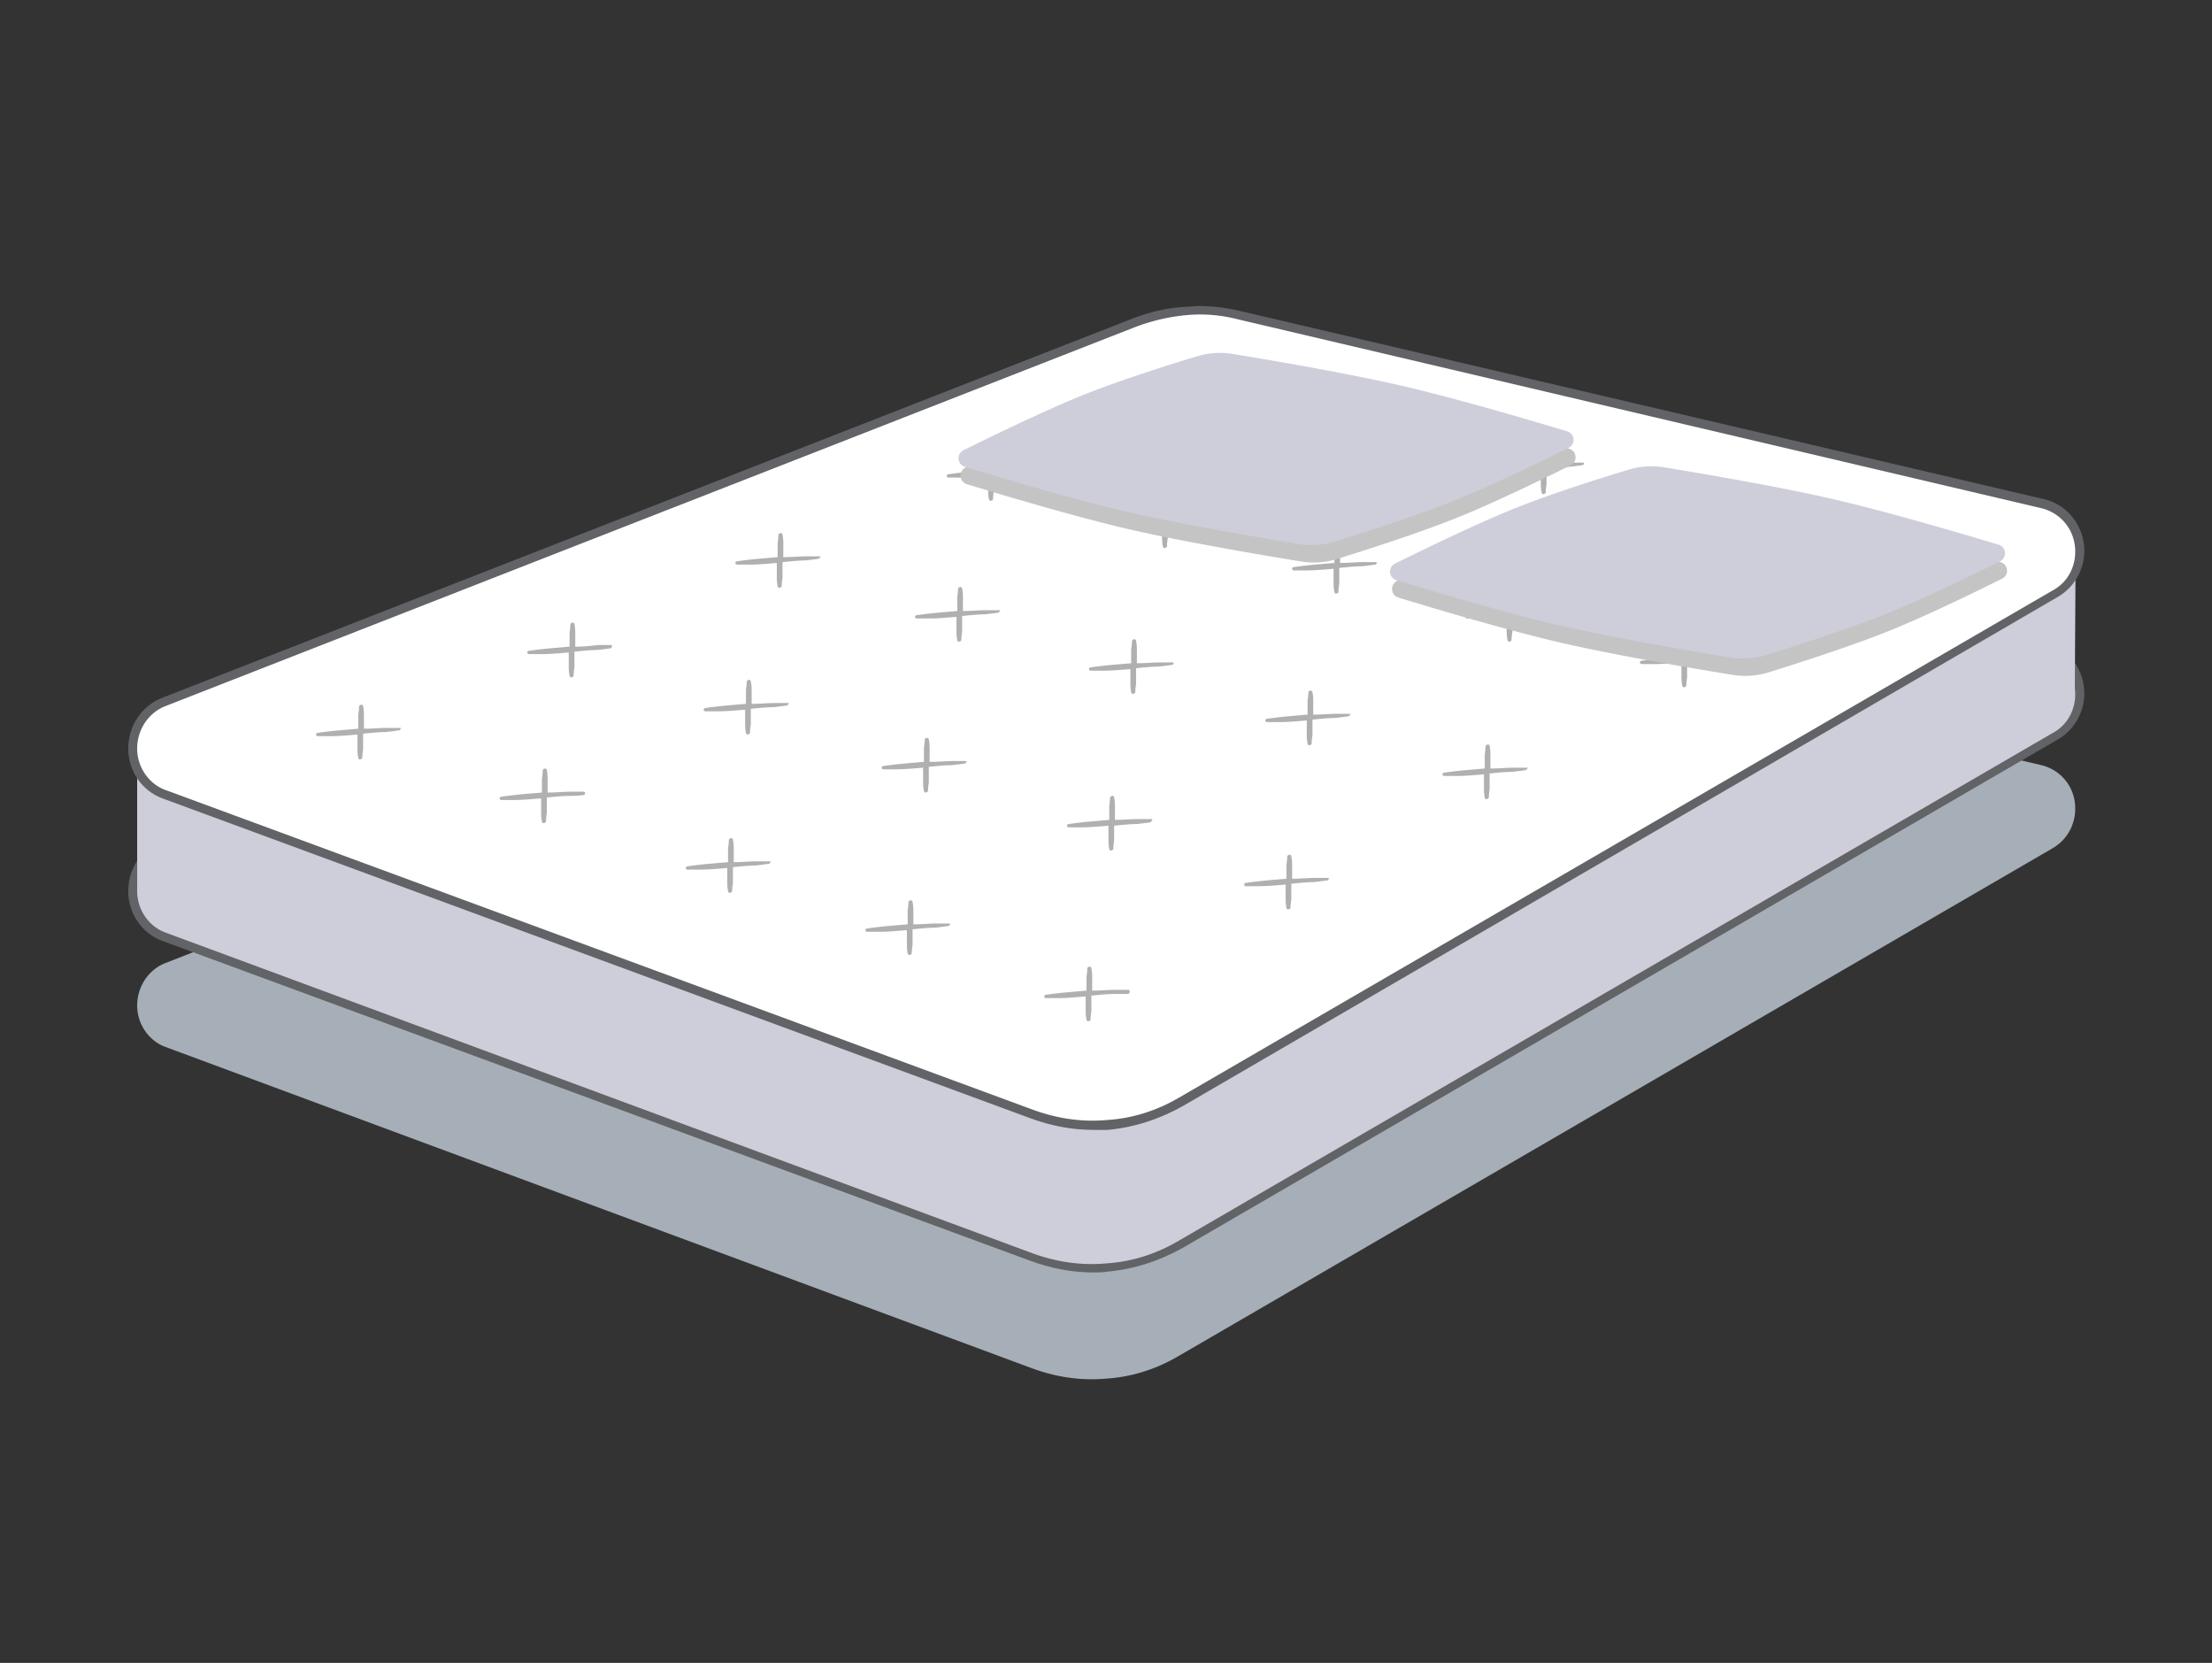
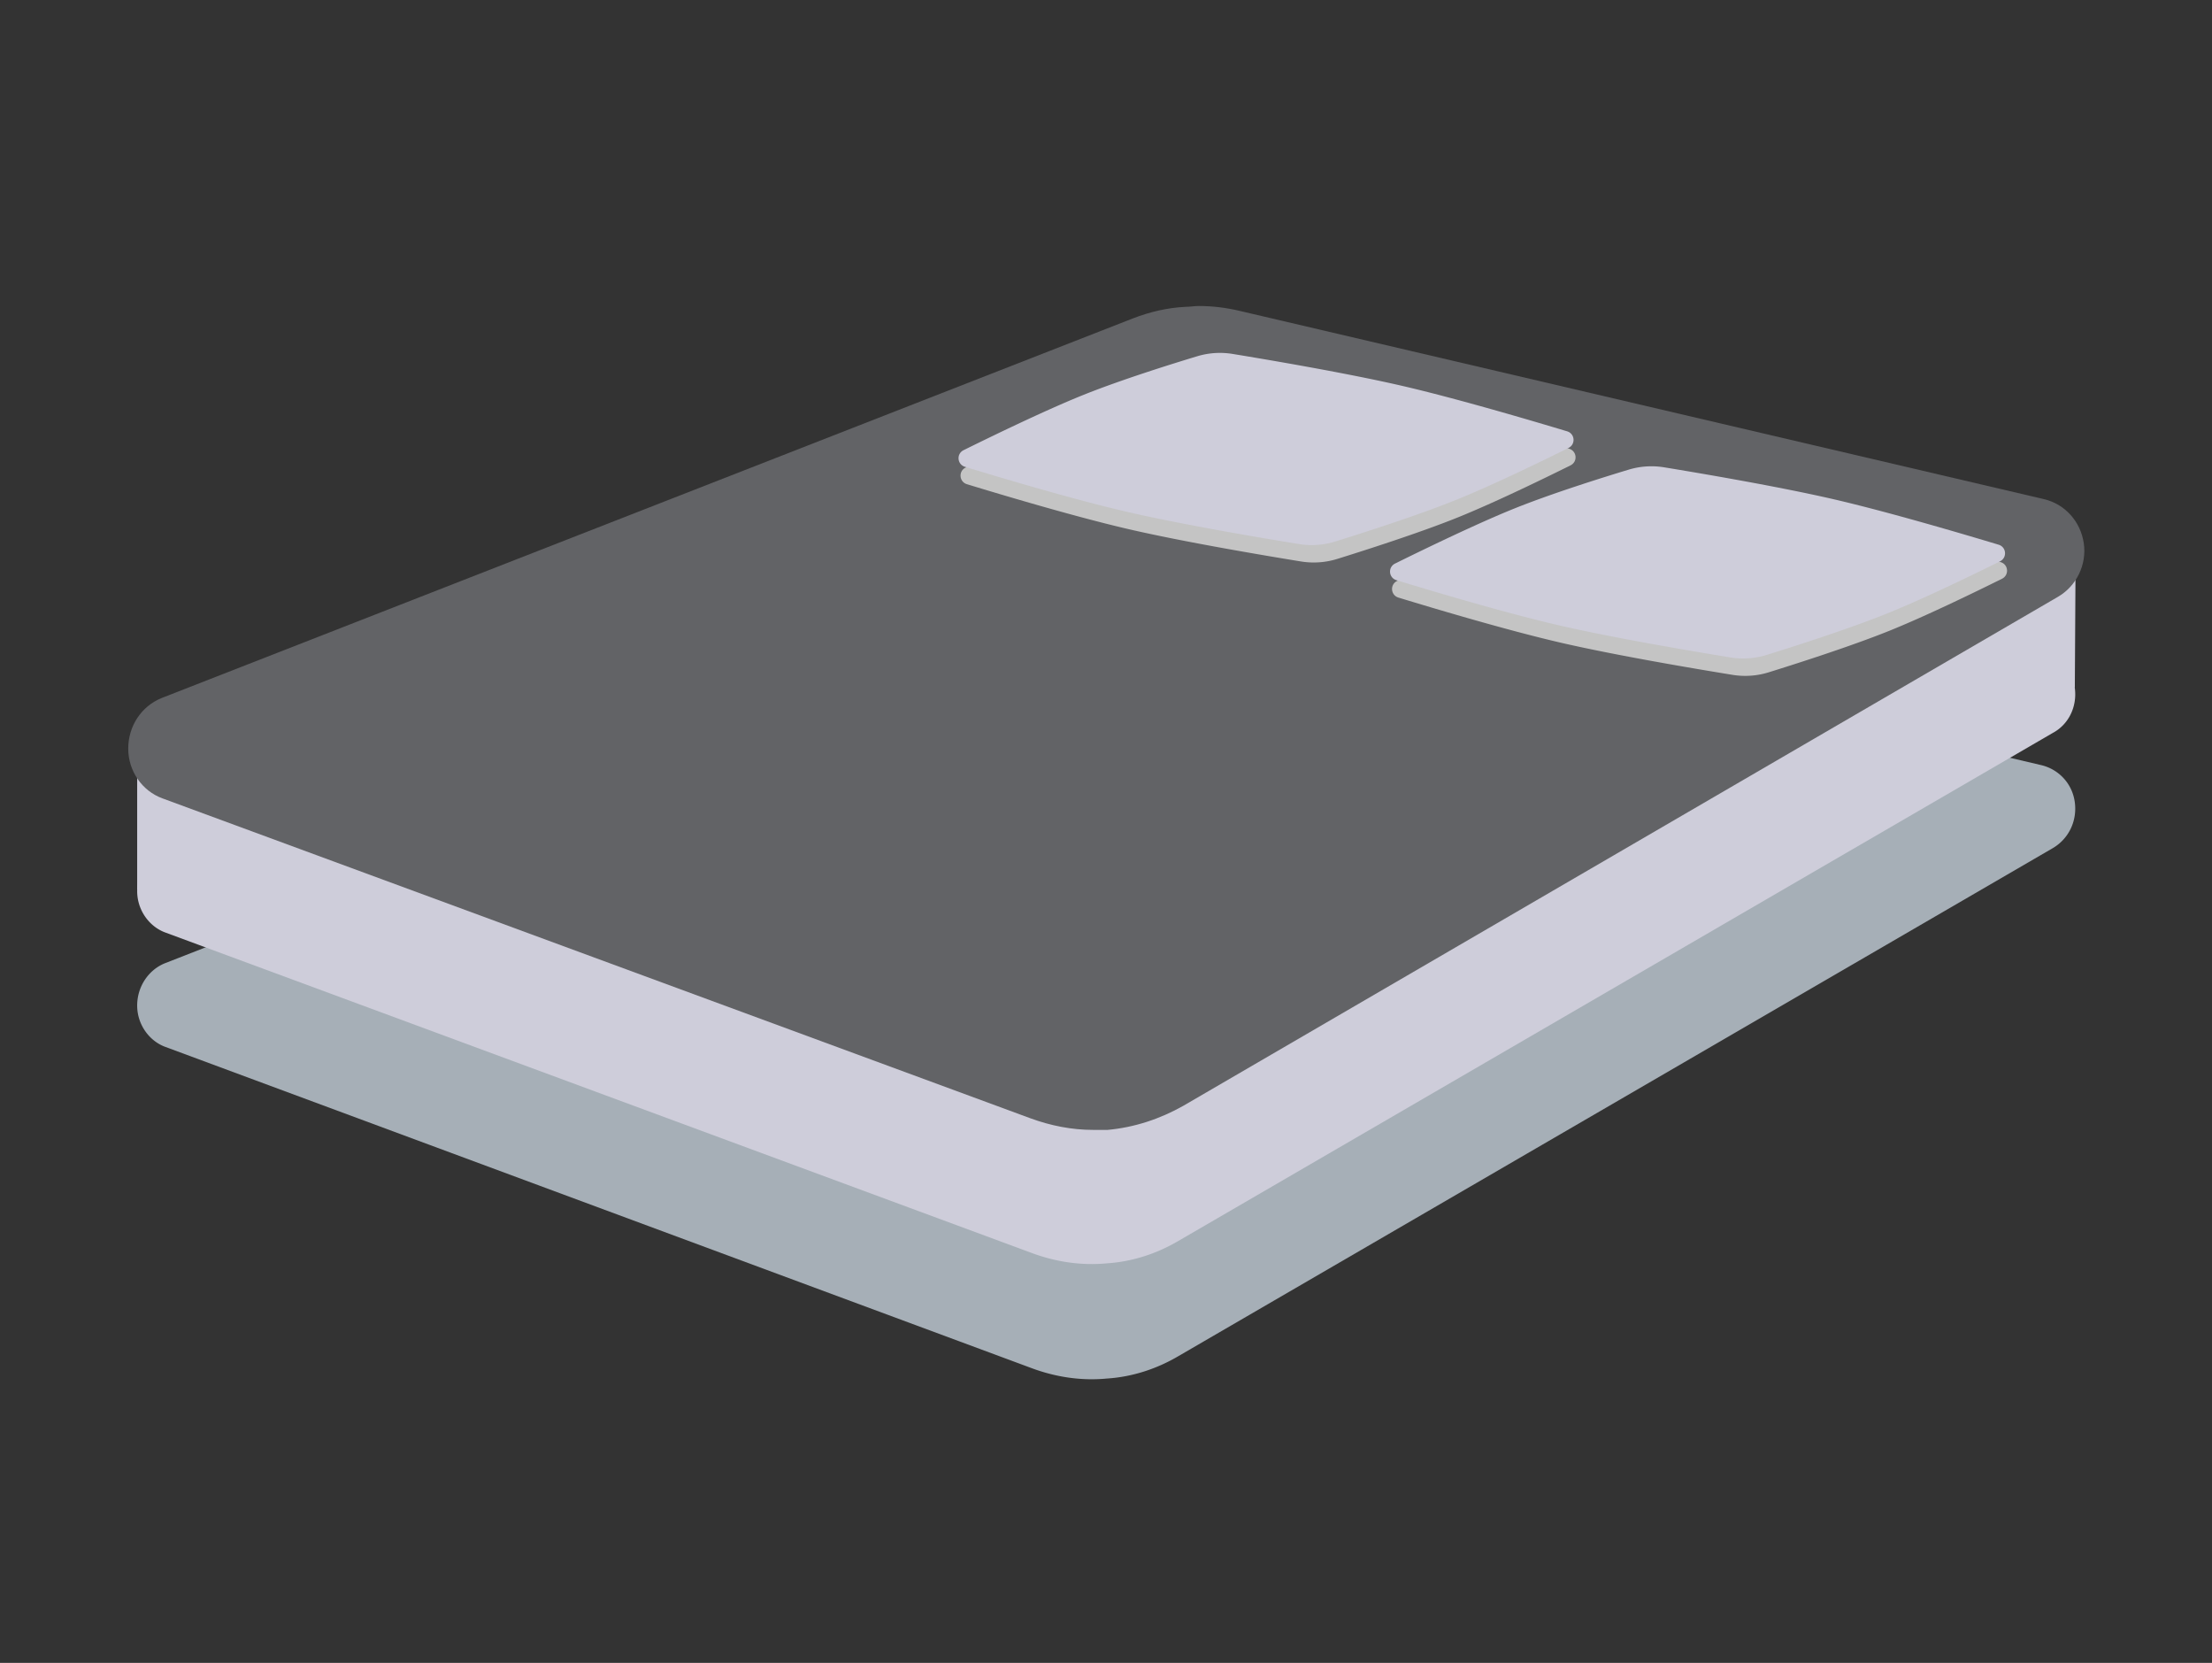
<svg xmlns="http://www.w3.org/2000/svg" fill="none" viewBox="0 0 483 363" height="363" width="483">
  <rect x="0" y="0" width="483" height="363" fill="#333333" stroke="none" />
  <path fill="#D8E5F0" d="M445.772 167.037c3.727.905 6.744 3.98 7.277 8.142.532 4.161-1.42 7.961-4.792 9.951L257.296 296.043c-4.614 2.714-9.938 4.523-15.618 4.885-5.679.543-11.18-.362-16.15-2.171L36.165 228.554c-3.55-1.266-6.212-4.885-6.212-9.046 0-4.162 2.485-7.78 6.034-9.228l212.08-82.868a42.648 42.648 0 0111.004-2.533c3.904-.362 7.631 0 11.181.905l175.52 41.253z" opacity=".7" />
-   <path fill="#626366" d="M238.66 277.769c-4.614 0-9.228-.905-13.665-2.533L35.454 205.395C31.017 203.767 28 199.424 28 194.539s2.84-9.227 7.276-11.037l212.081-82.868c3.727-1.447 7.631-2.352 11.535-2.533.888 0 1.953-.18 2.84-.18 3.017 0 6.034.361 9.051 1.085l175.521 41.072c4.614 1.086 7.986 4.885 8.696 9.59.71 4.704-1.597 9.408-5.679 11.76L258.36 272.341c-5.147 2.895-10.648 4.704-16.505 5.247-1.065.181-2.13.181-3.195.181z" />
  <path fill="#CECDDA" d="M445.772 142.069c3.727.904 6.744 3.98 7.277 8.142.532 4.161-1.42 7.961-4.792 9.77L257.296 270.894c-4.614 2.714-9.938 4.523-15.618 4.885-5.679.543-11.18-.362-16.15-2.171L36.165 203.586c-3.55-1.266-6.212-4.885-6.212-9.046 0-4.162 2.485-7.781 6.034-9.228l212.08-82.868a42.644 42.644 0 0111.004-2.533c3.904-.362 7.631 0 11.181.905l175.52 41.253z" />
-   <path fill="#CECDDA" d="M453.049 150.029L29.953 194.177v-30.759l423.273-43.605-.177 30.216z" />
+   <path fill="#CECDDA" d="M453.049 150.029L29.953 194.177v-30.759l423.273-43.605-.177 30.216" />
  <path fill="#626366" d="M238.66 246.648c-4.614 0-9.228-.905-13.665-2.533L35.454 174.274c-4.437-1.628-7.454-5.97-7.454-10.856 0-4.885 2.84-9.227 7.276-11.037l212.081-82.867c3.727-1.448 7.631-2.353 11.535-2.533.888 0 1.953-.181 2.84-.181 3.017 0 6.034.361 9.051 1.085l175.521 41.072c4.614 1.086 7.986 4.885 8.696 9.59.71 4.704-1.597 9.408-5.679 11.76L258.36 241.401c-5.147 2.895-10.648 4.704-16.505 5.247h-3.195z" />
-   <path fill="#fff" d="M445.772 110.947c3.727.905 6.744 3.981 7.277 8.142.532 4.162-1.42 7.961-4.792 9.771L257.474 239.591c-4.615 2.714-9.939 4.524-15.618 4.886-5.679.542-11.181-.362-16.15-2.172l-189.541-69.84c-3.55-1.267-6.212-4.885-6.212-9.047 0-4.161 2.485-7.78 6.034-9.227l212.08-82.868a42.62 42.62 0 0111.004-2.533c3.904-.362 7.631 0 11.181.904l175.52 41.253z" />
-   <path fill="#B0B0B0" d="M246.291 216.07h-2.839c-1.42 0-3.195.181-4.969.181v-3.076c0-1.086-.178-1.809-.178-1.809 0-.181-.177-.362-.355-.362-.177 0-.532.181-.532.362 0 0 0 .723-.178 1.809v3.076c-2.129.181-4.437.362-6.034.543-1.597.181-2.839.361-2.839.361-.178 0-.355.181-.355.362s.177.362.355.362h2.839c1.597 0 3.727-.181 5.857-.362v3.257c0 1.086.177 1.81.177 1.81 0 .18.178.361.355.361.178 0 .533-.181.533-.361 0 0 0-.724.177-1.81v-3.438c1.775-.181 3.55-.361 4.969-.361h3.017c.178 0 .355-.181.355-.362.178-.362-.177-.543-.355-.543zM207.249 201.595h-2.84c-1.42 0-3.195.181-4.969.181V198.7c0-1.085-.178-1.809-.178-1.809 0-.181-.177-.362-.355-.362-.177 0-.532.181-.532.362 0 0 0 .724-.178 1.809v3.076c-2.129.181-4.436.362-6.034.543-1.597.181-2.839.362-2.839.362-.178 0-.355.181-.355.362 0 .18.177.361.355.361h2.839c1.598 0 3.727-.181 5.857-.361v3.256c0 1.086.177 1.81.177 1.81 0 .181.178.362.355.362.178 0 .533-.181.533-.362 0 0 0-.724.177-1.81v-3.437c1.775-.181 3.55-.362 4.969-.362a99.86 99.86 0 002.84-.362c.178 0 .355-.181.355-.362.177 0 0-.181-.177-.181zM168.026 188.025h-2.84c-1.419 0-3.194.181-4.969.181v-3.076c0-1.085-.177-1.809-.177-1.809 0-.181-.178-.362-.355-.362-.178 0-.533.181-.533.362 0 0 0 .724-.177 1.809v3.076c-2.13.181-4.437.362-6.034.543a99.86 99.86 0 00-2.84.362c-.177 0-.355.181-.355.362s.178.362.355.362h2.84c1.597 0 3.727-.181 5.856-.362v3.257c0 1.085.178 1.809.178 1.809 0 .181.177.362.355.362.177 0 .532-.181.532-.362 0 0 0-.724.178-1.809v-3.438c1.774-.181 3.549-.362 4.969-.362 1.597-.181 2.839-.362 2.839-.362.178 0 .355-.181.355-.362.355 0 0-.181-.177-.181zM127.385 172.827h-2.839c-1.42 0-3.195.18-4.97.18v-3.075c0-1.086-.177-1.81-.177-1.81 0-.181-.178-.362-.355-.362-.178 0-.532.181-.532.362 0 0 0 .724-.178 1.81v3.075c-2.13.181-4.437.362-6.034.543-1.597.181-2.84.362-2.84.362-.177 0-.355.181-.355.362s.178.362.355.362h2.84c1.597 0 3.727-.181 5.857-.362v3.257c0 1.085.177 1.809.177 1.809 0 .181.178.362.355.362s.532-.181.532-.362c0 0 0-.724.178-1.809v-3.438c1.775-.181 3.549-.362 4.969-.362 1.952 0 3.017-.181 3.017-.181.178 0 .355-.181.355-.362.178-.181-.177-.361-.355-.361zM87.276 158.894h-2.84c-1.42 0-3.194.181-4.969.181V156c0-1.086-.177-1.81-.177-1.81 0-.181-.178-.362-.355-.362-.178 0-.533.181-.533.362 0 0 0 .724-.177 1.81v3.075c-2.13.181-4.437.362-6.034.543-1.598.181-2.84.362-2.84.362-.177 0-.355.181-.355.362s.178.362.355.362h2.84c1.597 0 3.727-.181 5.856-.362v3.257c0 1.085.178 1.809.178 1.809 0 .181.177.362.355.362.177 0 .532-.181.532-.362 0 0 0-.724.178-1.809v-3.438c1.774-.181 3.549-.362 4.969-.362 1.597-.181 2.84-.362 2.84-.362.177 0 .354-.181.354-.362.355 0 .178-.181-.177-.181zM289.952 191.644h-2.84c-1.42 0-3.195.181-4.969.181v-3.076c0-1.086-.178-1.809-.178-1.809 0-.181-.177-.362-.355-.362-.177 0-.532.181-.532.362 0 0 0 .723-.178 1.809v3.076c-2.129.181-4.436.362-6.034.543-1.597.181-2.839.362-2.839.362-.178 0-.355.181-.355.361 0 .181.177.362.355.362h2.839c1.598 0 3.727-.181 5.857-.362v3.257c0 1.086.177 1.81.177 1.81 0 .181.178.362.355.362.178 0 .533-.181.533-.362 0 0 0-.724.177-1.81v-3.437c1.775-.181 3.55-.362 4.97-.362 1.597-.181 2.839-.362 2.839-.362.178 0 .355-.181.355-.362.177 0 0-.181-.177-.181zM333.252 167.58h-2.839c-1.42 0-3.195.181-4.969.181v-3.076c0-1.085-.178-1.809-.178-1.809 0-.181-.177-.362-.355-.362-.177 0-.532.181-.532.362 0 0 0 .724-.178 1.809v3.076c-2.129.181-4.437.362-6.034.543-1.597.181-2.839.362-2.839.362-.178 0-.355.181-.355.362s.177.362.355.362h2.839c1.597 0 3.727-.181 5.857-.362v3.256c0 1.086.177 1.81.177 1.81 0 .181.178.362.355.362.178 0 .533-.181.533-.362 0 0 0-.724.177-1.81v-3.437c1.775-.181 3.55-.362 4.969-.362 1.598-.181 2.84-.362 2.84-.362.177 0 .355-.181.355-.362.355 0 .177-.181-.178-.181zM376.377 143.154h-2.839c-1.42 0-3.195.181-4.969.181v-3.076c0-1.086-.178-1.809-.178-1.809 0-.181-.177-.362-.355-.362-.177 0-.532.181-.532.362 0 0 0 .723-.178 1.809v3.076c-2.129.181-4.437.362-6.034.543-1.597.181-2.839.362-2.839.362-.178 0-.355.181-.355.361 0 .181.177.362.355.362h2.839c1.597 0 3.727-.181 5.857-.362v3.257c0 1.086.177 1.81.177 1.81 0 .181.178.361.355.361.178 0 .533-.18.533-.361 0 0 0-.724.177-1.81v-3.437c1.775-.181 3.55-.362 4.969-.362 1.598-.181 2.84-.362 2.84-.362.177 0 .355-.181.355-.362.355 0 .177-.181-.178-.181zM419.862 118.728h-2.84c-1.42 0-3.194.181-4.969.181v-3.076c0-1.086-.178-1.809-.178-1.809 0-.181-.177-.362-.355-.362-.177 0-.532.181-.532.362 0 0 0 .723-.177 1.809v3.076c-2.13.181-4.437.362-6.034.543-1.598.181-2.84.361-2.84.361-.178 0-.355.181-.355.362s.177.362.355.362h2.84c1.597 0 3.726-.181 5.856-.362v3.257c0 1.086.178 1.809.178 1.809 0 .181.177.362.354.362.178 0 .533-.181.533-.362 0 0 0-.723.177-1.809v-3.438c1.775-.181 3.55-.361 4.97-.361 1.597-.181 2.839-.362 2.839-.362.178 0 .355-.181.355-.362.355 0 .178-.181-.177-.181zM251.26 178.797h-2.839c-1.42 0-3.195.181-4.97.181v-3.076c0-1.085-.177-1.809-.177-1.809 0-.181-.178-.362-.355-.362s-.532.181-.532.362c0 0 0 .724-.178 1.809v3.076c-2.13.181-4.437.362-6.034.543-1.597.181-2.84.362-2.84.362-.177 0-.355.181-.355.362s.178.362.355.362h2.84c1.597 0 3.727-.181 5.857-.362v3.257c0 1.085.177 1.809.177 1.809 0 .181.178.362.355.362.178 0 .532-.181.532-.362 0 0 0-.724.178-1.809v-3.257c1.775-.181 3.549-.362 4.969-.362a100.45 100.45 0 002.84-.362c.177 0 .355-.181.355-.362.355-.181.177-.362-.178-.362zM294.565 155.82h-2.84c-1.419 0-3.194.181-4.969.181v-3.076c0-1.086-.177-1.81-.177-1.81 0-.181-.178-.362-.355-.362-.178 0-.533.181-.533.362 0 0 0 .724-.177 1.81v3.076c-2.13.18-4.437.361-6.034.542-1.598.181-2.84.362-2.84.362-.177 0-.355.181-.355.362s.178.362.355.362h2.84c1.597 0 3.727-.181 5.856-.362v3.257c0 1.085.178 1.809.178 1.809 0 .181.177.362.355.362.177 0 .532-.181.532-.362 0 0 0-.724.178-1.809v-3.438c1.774-.181 3.549-.362 4.969-.362 1.597-.181 2.839-.362 2.839-.362.178 0 .355-.181.355-.361.355 0 .178-.181-.177-.181zM338.221 133.203h-2.839c-1.42 0-3.195.181-4.97.181v-3.076c0-1.086-.177-1.809-.177-1.809 0-.181-.178-.362-.355-.362-.178 0-.533.181-.533.362 0 0 0 .723-.177 1.809v3.076c-2.13.181-4.437.362-6.034.543-1.597.181-2.84.362-2.84.362-.177 0-.355.18-.355.361s.178.362.355.362h2.84c1.597 0 3.727-.181 5.857-.362v3.257c0 1.086.177 1.81.177 1.81 0 .18.177.361.355.361.177 0 .532-.181.532-.361 0 0 0-.724.178-1.81v-3.438c1.775-.18 3.549-.361 4.969-.361 1.597-.181 2.84-.362 2.84-.362.177 0 .355-.181.355-.362.355 0 .177-.181-.178-.181zM383.299 110.404h-2.839c-1.42 0-3.195.181-4.97.181v-3.076c0-1.085-.177-1.809-.177-1.809 0-.181-.177-.362-.355-.362-.177 0-.532.181-.532.362 0 0 0 .724-.178 1.809v3.076c-2.13.181-4.437.362-6.034.543-1.597.181-2.84.362-2.84.362-.177 0-.354.181-.354.362s.177.362.354.362h2.84c1.597 0 3.727-.181 5.857-.362v3.257c0 1.085.177 1.809.177 1.809 0 .181.178.362.355.362.178 0 .533-.181.533-.362 0 0 0-.724.177-1.809v-3.438c1.775-.181 3.549-.362 4.969-.362a99.86 99.86 0 002.84-.362c.177 0 .355-.181.355-.362.177 0 0-.181-.178-.181zM210.795 166.132h-2.839c-1.42 0-3.195.181-4.969.181v-3.076c0-1.086-.178-1.809-.178-1.809 0-.181-.177-.362-.355-.362-.177 0-.532.181-.532.362 0 0 0 .723-.178 1.809v3.076c-2.129.181-4.437.362-6.034.543-1.597.181-2.839.362-2.839.362-.178 0-.355.18-.355.361s.177.362.355.362h2.839c1.597 0 3.727-.181 5.857-.362v3.257c0 1.086.177 1.81.177 1.81 0 .18.178.361.355.361.178 0 .533-.181.533-.361 0 0 0-.724.177-1.81v-3.438c1.775-.18 3.55-.361 4.969-.361a99.86 99.86 0 002.84-.362c.177 0 .355-.181.355-.362.177 0 0-.181-.178-.181zM218.073 133.203h-2.84c-1.42 0-3.194.181-4.969.181v-3.076c0-1.086-.178-1.809-.178-1.809 0-.181-.177-.362-.355-.362-.177 0-.532.181-.532.362 0 0 0 .723-.177 1.809v3.076c-2.13.181-4.437.362-6.035.543-1.597.181-2.839.362-2.839.362-.178 0-.355.18-.355.361s.177.362.355.362h2.839c1.598 0 3.727-.181 5.857-.362v3.257c0 1.086.178 1.81.178 1.81 0 .18.177.361.355.361.177 0 .532-.181.532-.361 0 0 0-.724.177-1.81v-3.438c1.775-.18 3.55-.361 4.97-.361 1.597-.181 2.839-.362 2.839-.362.178 0 .355-.181.355-.362.355 0 .178-.181-.177-.181zM256.053 144.601h-2.839c-1.42 0-3.195.181-4.97.181v-3.076c0-1.085-.177-1.809-.177-1.809 0-.181-.178-.362-.355-.362-.178 0-.532.181-.532.362 0 0 0 .724-.178 1.809v3.076c-2.13.181-4.437.362-6.034.543-1.597.181-2.84.362-2.84.362-.177 0-.355.181-.355.362s.178.362.355.362h2.84c1.597 0 3.727-.181 5.857-.362v3.257c0 1.085.177 1.809.177 1.809 0 .181.178.362.355.362s.532-.181.532-.362c0 0 0-.724.178-1.809v-3.438c1.775-.181 3.549-.362 4.969-.362a100.45 100.45 0 002.84-.362c.177 0 .355-.181.355-.362.177 0 0-.181-.178-.181zM300.42 122.708h-2.839c-1.42 0-3.195.181-4.969.181v-3.076c0-1.086-.178-1.809-.178-1.809 0-.181-.177-.362-.355-.362-.177 0-.532.181-.532.362 0 0 0 .723-.178 1.809v3.076c-2.129.181-4.437.362-6.034.543-1.597.181-2.839.361-2.839.361-.178 0-.355.181-.355.362s.177.362.355.362h2.839c1.597 0 3.727-.181 5.857-.362v3.257c0 1.086.177 1.809.177 1.809 0 .181.178.362.355.362.178 0 .533-.181.533-.362 0 0 0-.723.177-1.809v-3.438c1.775-.181 3.55-.361 4.969-.361a99.86 99.86 0 002.84-.362c.177 0 .355-.181.355-.362.177 0 0-.181-.178-.181zM262.975 112.757h-2.84c-1.419 0-3.194.181-4.969.181v-3.076c0-1.086-.177-1.809-.177-1.809 0-.181-.178-.362-.355-.362-.178 0-.533.181-.533.362 0 0 0 .723-.177 1.809v3.076c-2.13.181-4.437.362-6.034.543-1.597.181-2.84.361-2.84.361-.177 0-.355.181-.355.362s.178.362.355.362h2.84c1.597 0 3.727-.181 5.856-.362v3.257c0 1.086.178 1.809.178 1.809 0 .181.177.362.355.362.177 0 .532-.181.532-.362 0 0 0-.723.178-1.809v-3.438c1.774-.181 3.549-.361 4.969-.361 1.597-.181 2.839-.362 2.839-.362.178 0 .355-.181.355-.362.178 0 0-.181-.177-.181zM224.995 102.444h-2.84c-1.42 0-3.194.181-4.969.181v-3.076c0-1.086-.178-1.81-.178-1.81 0-.18-.177-.361-.355-.361-.177 0-.532.18-.532.362 0 0 0 .723-.178 1.809v3.076c-2.129.181-4.436.362-6.034.543-1.597.181-2.839.361-2.839.361-.178 0-.355.181-.355.362s.177.362.355.362h2.839c1.598 0 3.727-.181 5.857-.362v3.257c0 1.086.177 1.809.177 1.809 0 .181.178.362.355.362.178 0 .533-.181.533-.362 0 0 0-.723.177-1.809v-3.438c1.775-.181 3.55-.361 4.97-.361 1.597-.181 2.839-.362 2.839-.362.178 0 .355-.181.355-.362.355 0 0-.181-.177-.181zM345.678 100.996h-2.839c-1.42 0-3.195.18-4.97.18v-3.075c0-1.086-.177-1.81-.177-1.81 0-.18-.177-.362-.355-.362-.177 0-.532.181-.532.362 0 0 0 .724-.178 1.81v3.075c-2.13.181-4.437.362-6.034.543-1.597.181-2.84.362-2.84.362-.177 0-.355.181-.355.362s.178.362.355.362h2.84c1.597 0 3.727-.181 5.857-.362v3.257c0 1.085.177 1.809.177 1.809 0 .181.178.362.355.362.178 0 .533-.181.533-.362 0 0 0-.724.177-1.809v-3.438c1.775-.181 3.55-.362 4.969-.362 1.598-.181 2.84-.362 2.84-.362.177 0 .355-.181.355-.362.177 0 0-.18-.178-.18zM308.229 92.311h-2.84c-1.419 0-3.194.181-4.969.181v-3.076c0-1.085-.177-1.81-.177-1.81 0-.18-.178-.361-.355-.361-.178 0-.533.18-.533.362 0 0 0 .724-.177 1.81v3.075c-2.13.181-4.437.362-6.034.543-1.598.18-2.84.362-2.84.362-.177 0-.355.18-.355.362 0 .18.178.361.355.361h2.84c1.597 0 3.727-.18 5.856-.361v3.256c0 1.086.178 1.81.178 1.81 0 .18.177.362.355.362.177 0 .532-.181.532-.362 0 0 0-.724.178-1.81V93.76c1.774-.181 3.549-.362 4.969-.362 1.597-.181 2.839-.362 2.839-.362.178 0 .355-.181.355-.362.178-.181 0-.362-.177-.362zM270.784 83.626h-2.84c-1.42 0-3.194.181-4.969.181v-3.076c0-1.085-.178-1.809-.178-1.809 0-.18-.177-.362-.355-.362-.177 0-.532.181-.532.362 0 0 0 .724-.177 1.81v3.075c-2.13.181-4.437.362-6.035.543-1.597.181-2.839.362-2.839.362-.178 0-.355.18-.355.362 0 .18.177.362.355.362h2.839c1.598 0 3.727-.181 5.857-.362v3.257c0 1.085.178 1.809.178 1.809 0 .181.177.362.354.362.178 0 .533-.181.533-.362 0 0 0-.724.177-1.81v-3.256c1.775-.181 3.55-.362 4.97-.362 1.597-.18 2.839-.362 2.839-.362.178 0 .355-.18.355-.362.355-.18.178-.362-.177-.362zM171.932 153.466h-2.84c-1.419 0-3.194.181-4.969.181v-3.076c0-1.085-.177-1.809-.177-1.809 0-.181-.178-.362-.355-.362-.178 0-.533.181-.533.362 0 0 0 .724-.177 1.809v3.076c-2.13.181-4.437.362-6.034.543-1.597.181-2.84.362-2.84.362-.177 0-.355.181-.355.362s.178.362.355.362h2.84c1.597 0 3.727-.181 5.856-.362v3.257c0 1.085.178 1.809.178 1.809 0 .181.177.362.355.362.177 0 .532-.181.532-.362 0 0 0-.724.178-1.809v-3.438c1.774-.181 3.549-.362 4.969-.362a100.45 100.45 0 002.84-.362c.177 0 .355-.181.355-.362.354 0 .177-.181-.178-.181zM178.85 121.442h-2.84c-1.419 0-3.194.181-4.969.181v-3.076c0-1.086-.177-1.81-.177-1.81 0-.181-.178-.361-.355-.361-.178 0-.533.18-.533.361 0 0 0 .724-.177 1.81v3.076c-2.13.181-4.437.362-6.034.542-1.597.181-2.84.362-2.84.362-.177 0-.355.181-.355.362s.178.362.355.362h2.84c1.597 0 3.727-.181 5.856-.362v3.257c0 1.086.178 1.809.178 1.809 0 .181.177.362.355.362.177 0 .532-.181.532-.362 0 0 0-.723.178-1.809v-3.438c1.774-.181 3.549-.362 4.969-.362 1.597-.181 2.84-.361 2.84-.361.177 0 .355-.181.355-.362.354 0 .177-.181-.178-.181zM133.42 140.802h-2.839c-1.42.18-3.195.361-4.969.361v-3.075c0-1.086-.178-1.81-.178-1.81 0-.181-.177-.362-.355-.362-.177 0-.532.181-.532.362 0 0 0 .724-.178 1.81v3.075c-2.129.181-4.437.362-6.034.543-1.597.181-2.839.362-2.839.362-.178 0-.355.181-.355.362s.177.362.355.362h2.839c1.597 0 3.727-.181 5.857-.362v3.257c0 1.085.177 1.809.177 1.809 0 .181.178.362.355.362.178 0 .533-.181.533-.362 0 0 0-.724.177-1.809v-3.438c1.775-.181 3.55-.362 4.969-.362a99.86 99.86 0 002.84-.362c.177 0 .355-.181.355-.362.177-.181 0-.361-.178-.361z" />
  <path fill="#C4C4C4" d="M261.867 81.566a17.152 17.152 0 017.749-.5c7.7 1.26 25.07 4.203 37.108 6.992 11.718 2.715 27.99 7.511 35.901 9.896 1.718.518 1.907 2.838.3 3.635-5.957 2.958-16.765 8.207-24.73 11.411-8.283 3.332-20.145 7.126-26.209 9.012a17.284 17.284 0 01-7.91.552c-7.874-1.279-25.625-4.264-37.712-7.07-11.601-2.693-27.452-7.419-35.223-9.793-1.715-.524-1.903-2.841-.296-3.635 6.275-3.101 17.946-8.757 26.041-12.012 8.197-3.297 19.243-6.754 24.981-8.488z" />
  <path fill="#CECDDA" d="M261.429 77.766a17.144 17.144 0 017.748-.5c7.7 1.26 25.07 4.203 37.109 6.993 11.717 2.715 27.99 7.51 35.902 9.895 1.718.519 1.905 2.838.298 3.636-5.957 2.958-16.764 8.207-24.729 11.41-8.284 3.332-20.146 7.127-26.21 9.012a17.268 17.268 0 01-7.91.552c-7.873-1.278-25.624-4.263-37.712-7.07-11.6-2.693-27.451-7.419-35.222-9.793-1.715-.524-1.904-2.84-.296-3.635 6.274-3.1 17.945-8.756 26.04-12.012 8.198-3.297 19.244-6.754 24.982-8.488z" />
  <path fill="#C4C4C4" d="M356.086 106.317a17.148 17.148 0 017.749-.501c7.7 1.261 25.07 4.203 37.108 6.993 11.718 2.715 27.99 7.511 35.901 9.896 1.718.518 1.906 2.837.299 3.635-5.956 2.958-16.764 8.207-24.729 11.41-8.284 3.332-20.145 7.127-26.21 9.012a17.255 17.255 0 01-7.91.552c-7.873-1.278-25.624-4.263-37.712-7.069-11.6-2.694-27.451-7.42-35.222-9.794-1.715-.523-1.904-2.84-.296-3.635 6.274-3.1 17.945-8.756 26.04-12.012 8.198-3.297 19.244-6.754 24.982-8.487z" />
  <path fill="#CECDDA" d="M355.647 102.517a17.147 17.147 0 017.749-.5c7.7 1.26 25.07 4.203 37.108 6.992 11.718 2.715 27.99 7.511 35.902 9.896 1.717.518 1.906 2.838.299 3.635-5.957 2.958-16.765 8.207-24.729 11.411-8.284 3.331-20.146 7.126-26.21 9.012a17.283 17.283 0 01-7.91.552c-7.874-1.279-25.624-4.264-37.712-7.07-11.6-2.693-27.451-7.419-35.222-9.793-1.715-.524-1.904-2.841-.296-3.635 6.274-3.101 17.945-8.757 26.04-12.012 8.197-3.297 19.243-6.754 24.981-8.488z" />
</svg>